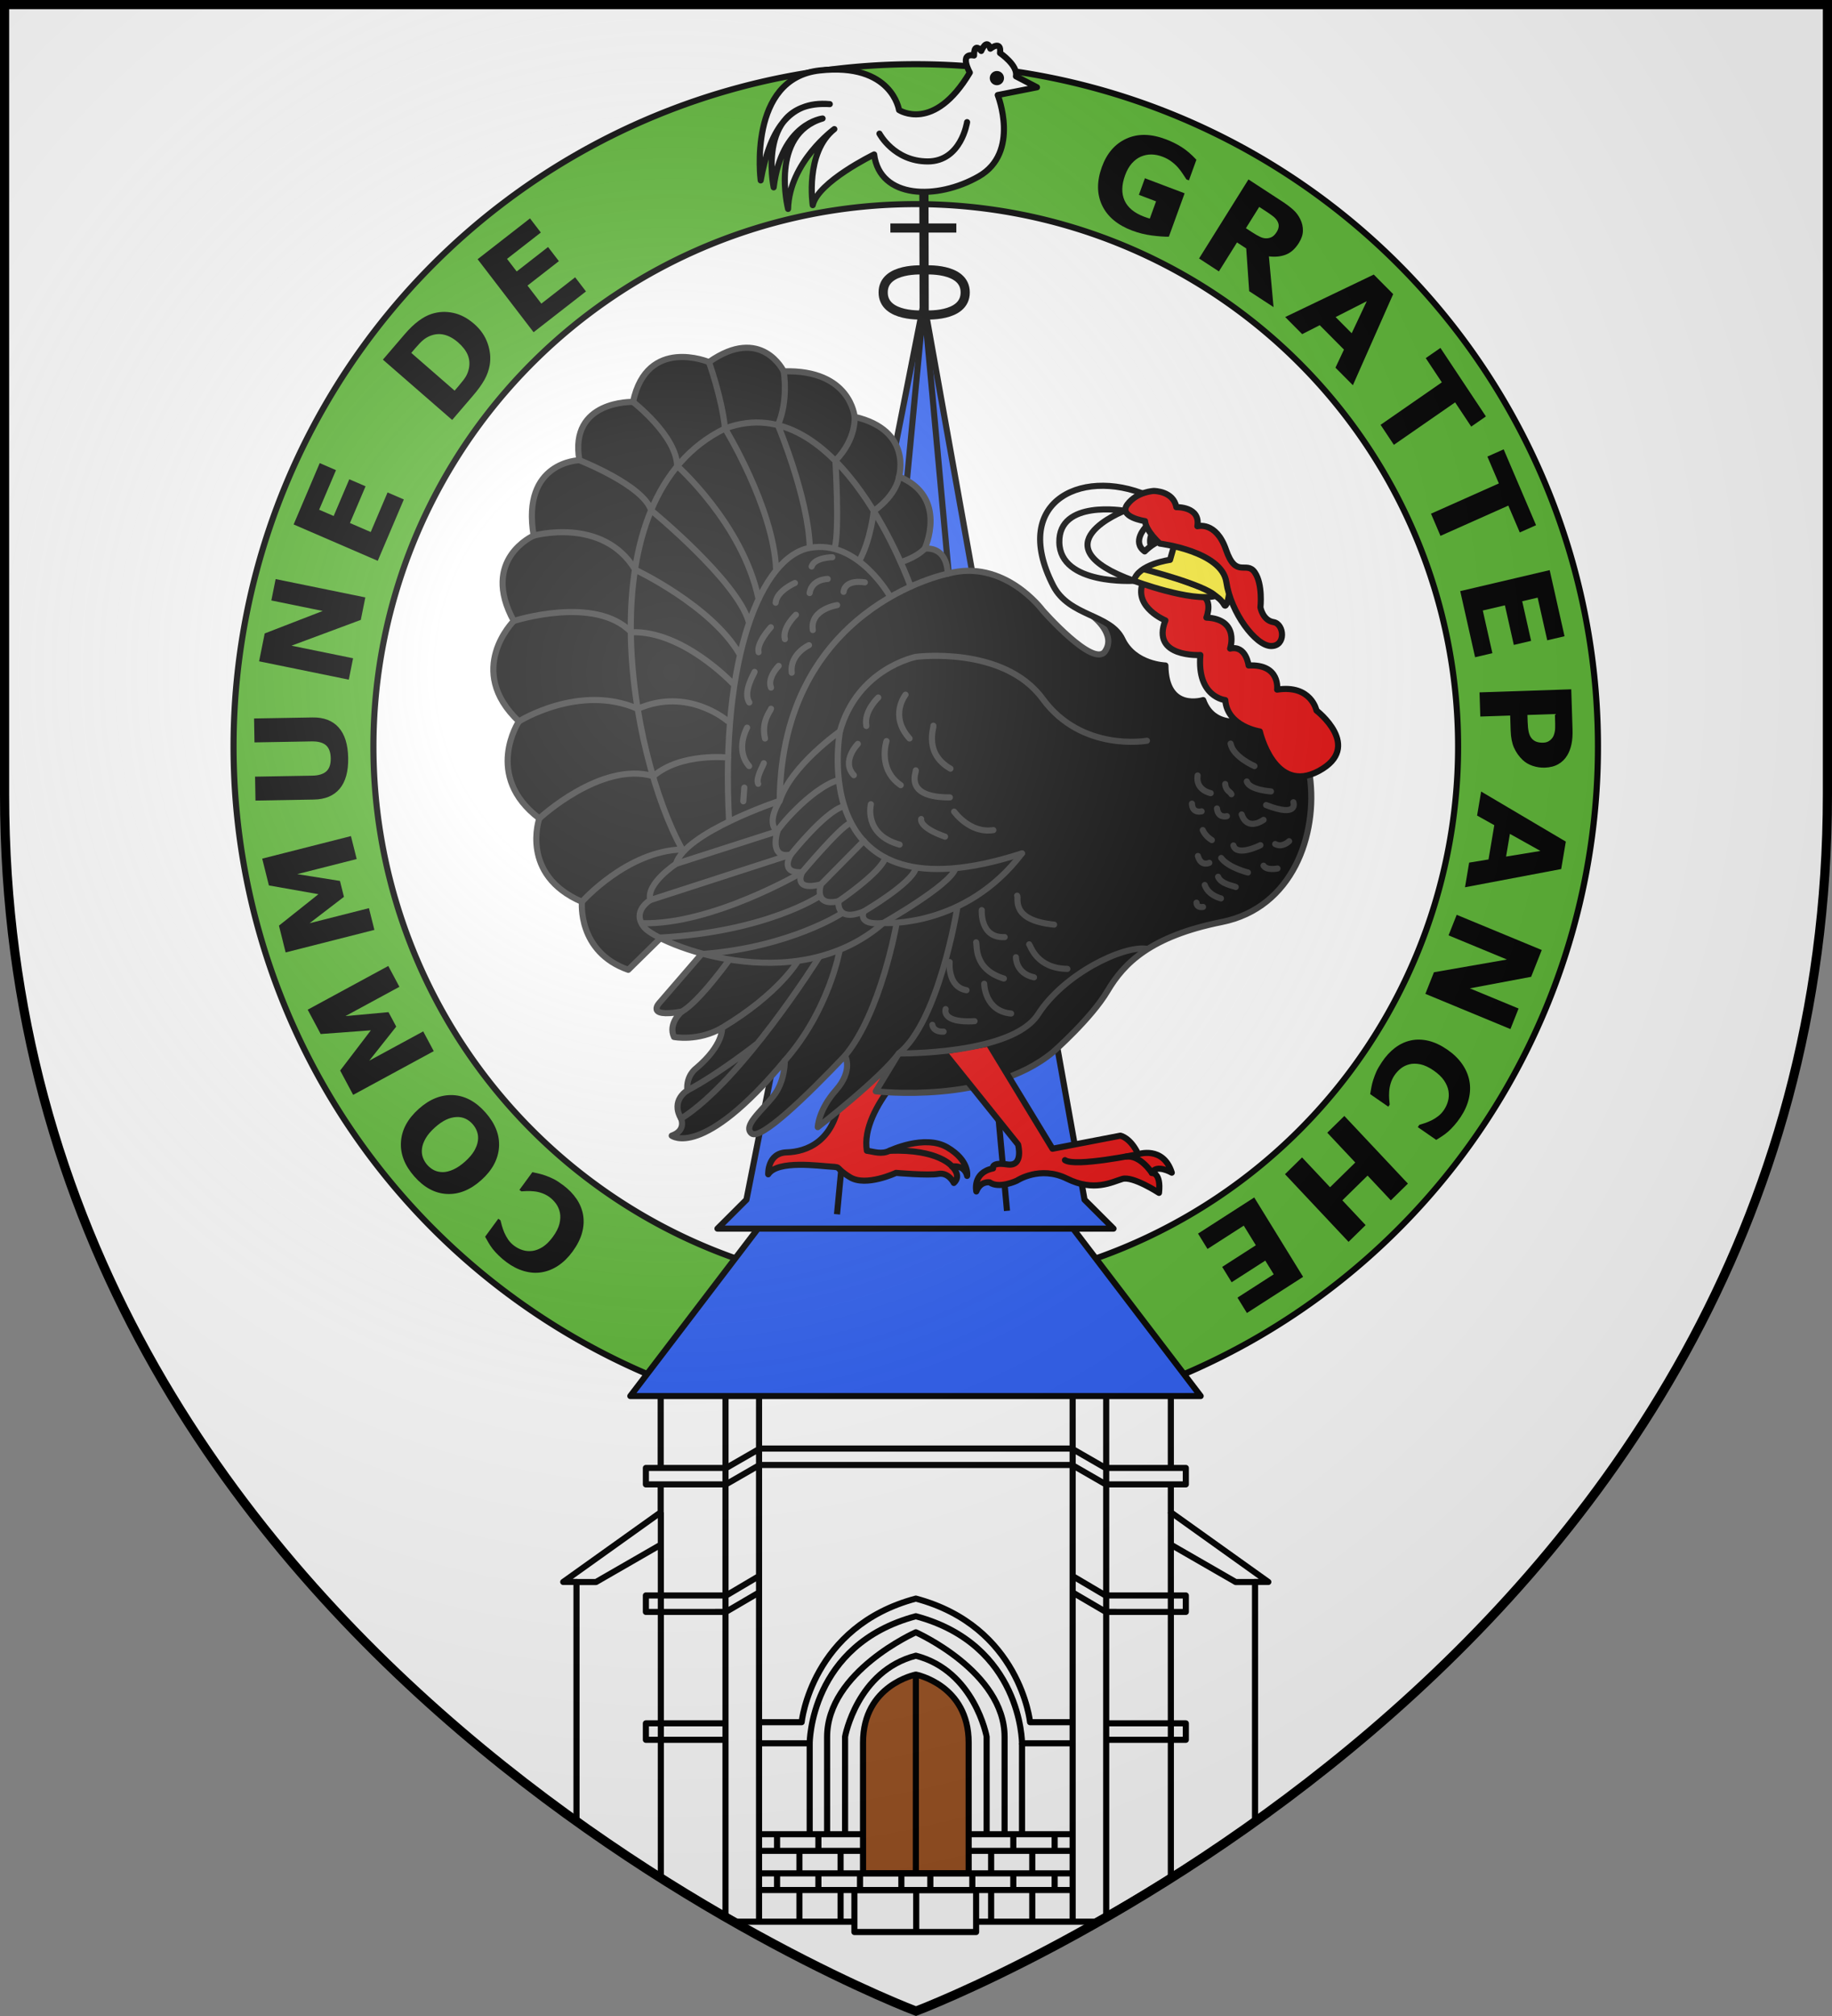
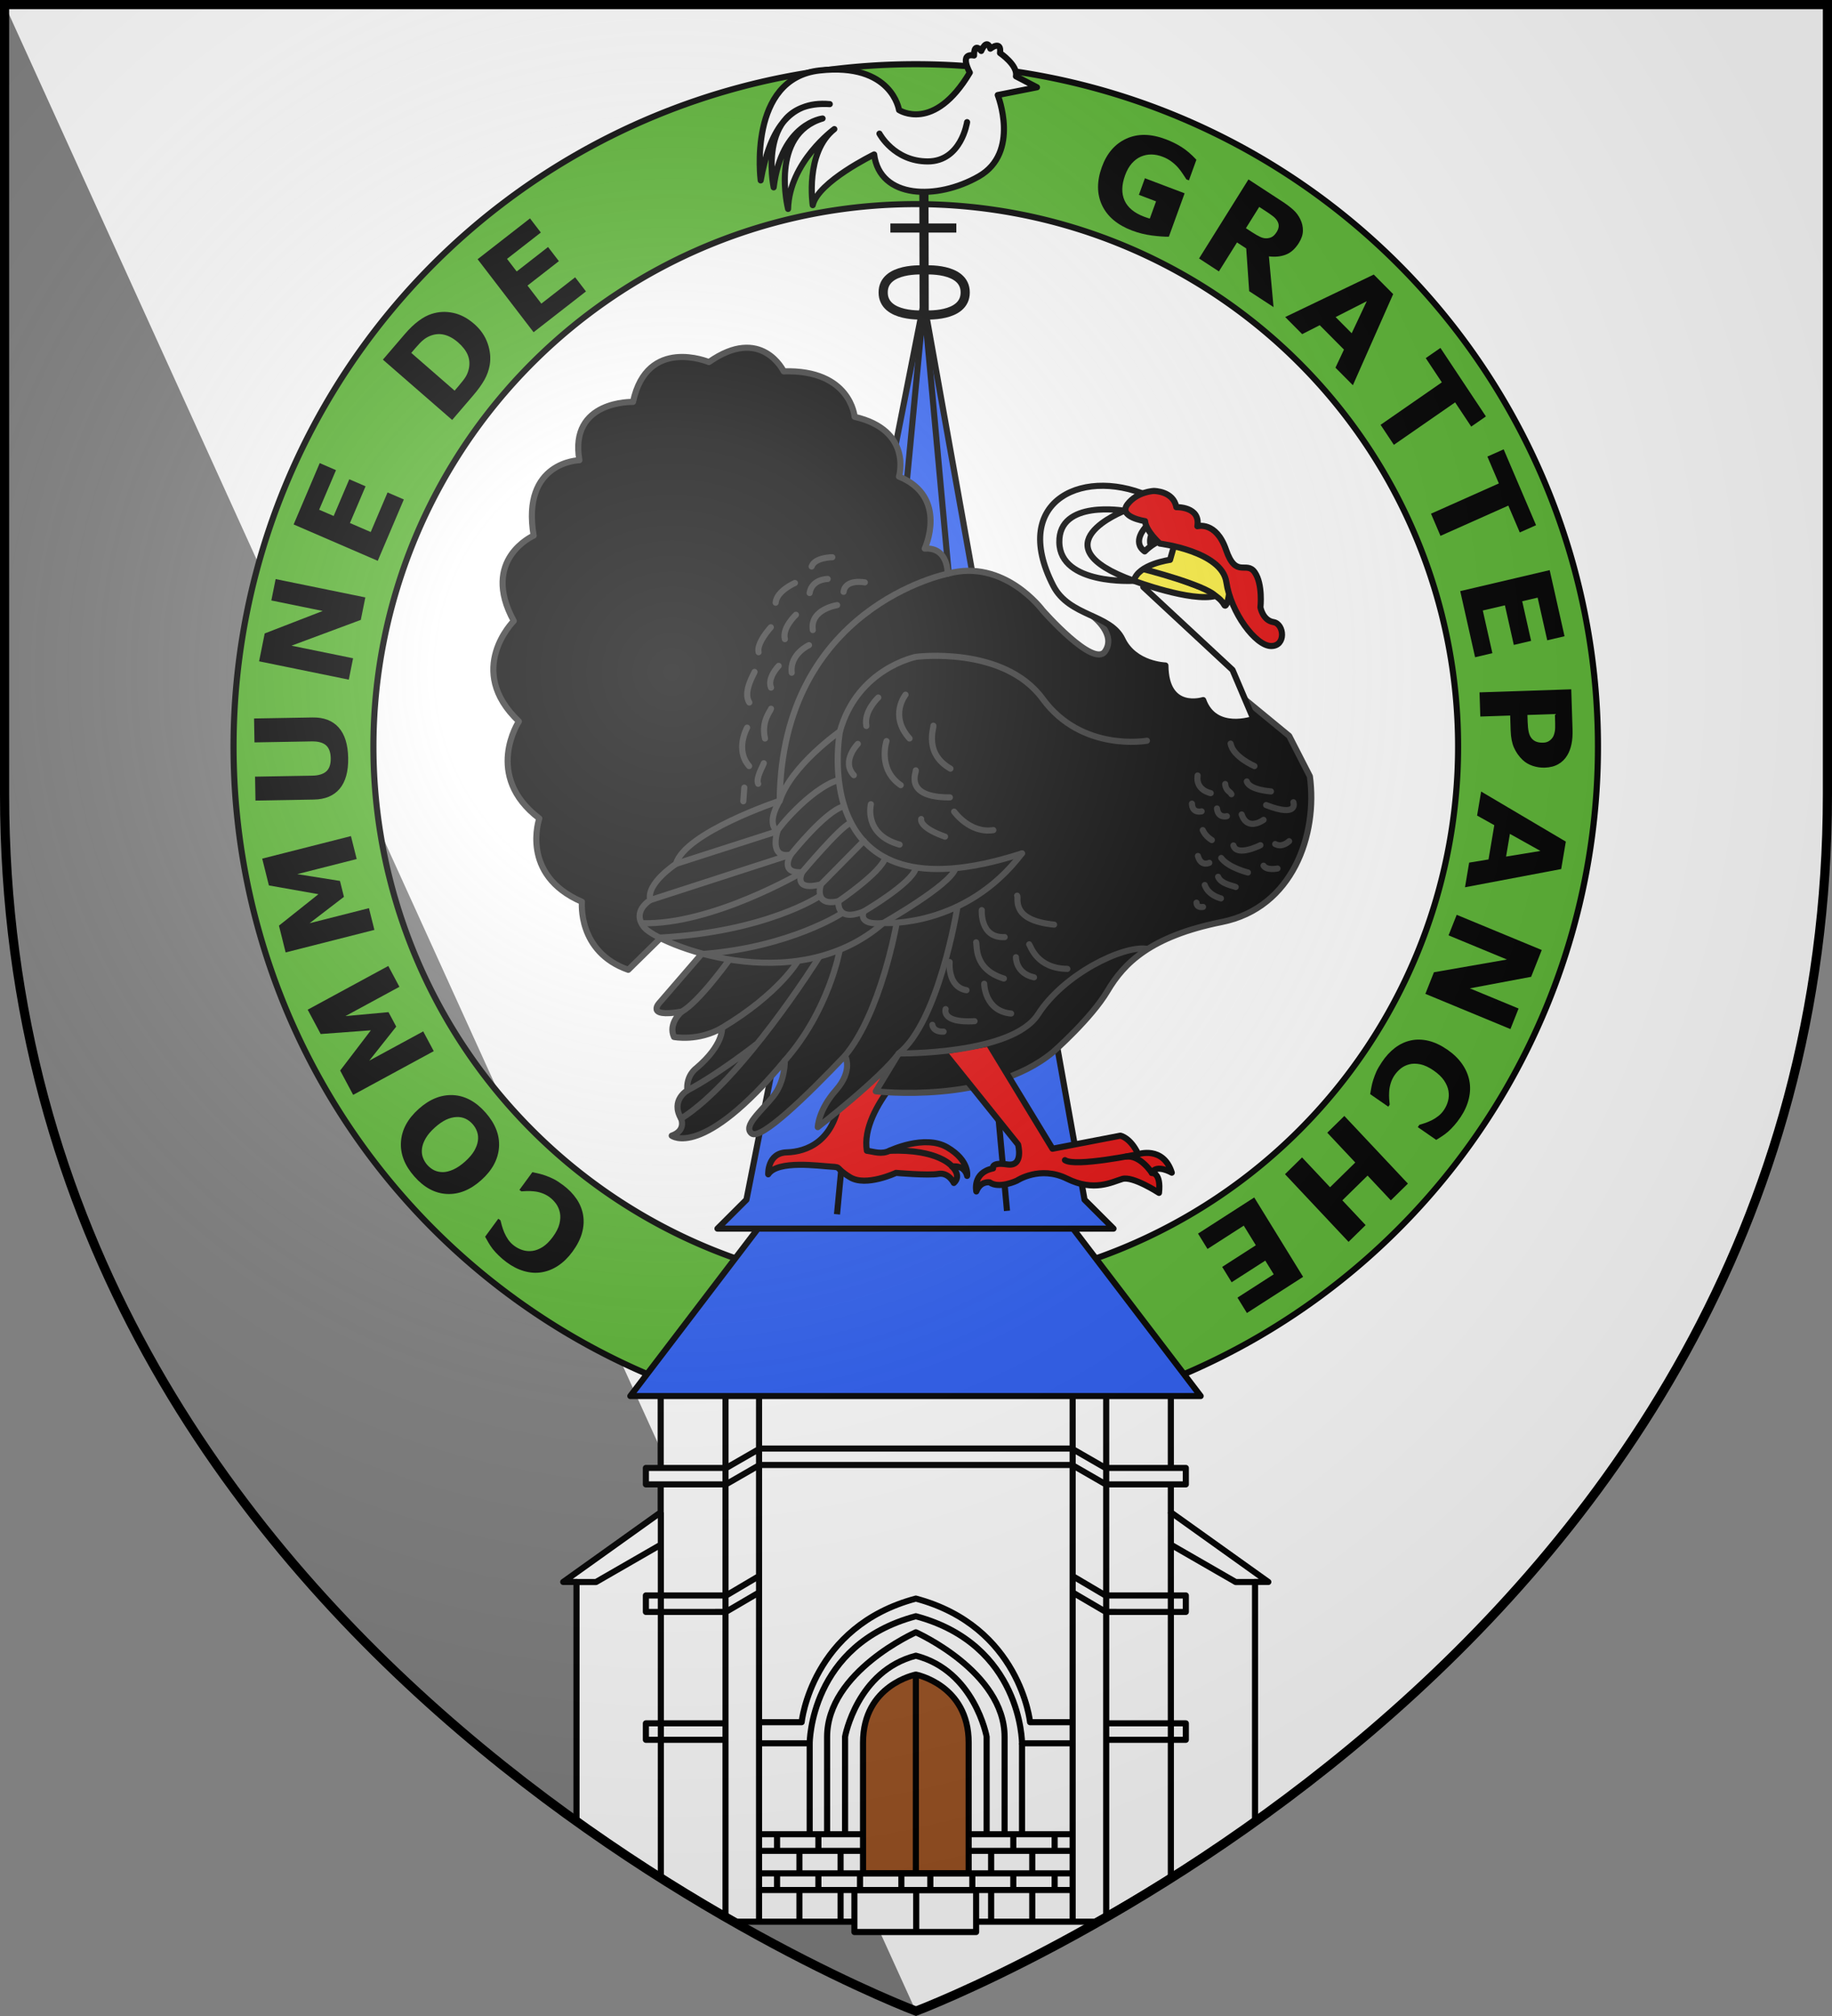
<svg xmlns="http://www.w3.org/2000/svg" width="600" height="660" viewBox="-300 -300 600 660">
  <rect x="-300" y="-300" width="600" height="660" fill="#808080" stroke="none" />
  <radialGradient id="a" cx="-80" cy="-80" r="405" gradientTransform="matrix(1 0 0 1 0 -.05)" gradientUnits="userSpaceOnUse">
    <stop offset="0" stop-color="#fff" stop-opacity=".31" />
    <stop offset=".19" stop-color="#fff" stop-opacity=".25" />
    <stop offset=".6" stop-color="#6b6b6b" stop-opacity=".125" />
    <stop offset="1" stop-opacity=".125" />
  </radialGradient>
-   <path fill="#fff" d="M-298.5-298.5h597v258.543C298.5 246.291 0 358.5 0 358.5S-298.5 246.291-298.5-39.957z" />
+   <path fill="#fff" d="M-298.5-298.5h597v258.543C298.5 246.291 0 358.5 0 358.5z" />
  <g stroke-width=".969">
    <path fill="#5ab532" stroke="#000" stroke-linecap="round" stroke-linejoin="round" stroke-width="1.938" d="M300-526.447a216.5 216.5 0 0 0-216.5 216.5A216.5 216.5 0 0 0 300-93.447a216.5 216.5 0 0 0 216.5-216.5 216.5 216.5 0 0 0-216.5-216.5m0 44.386a172.114 172.114 0 0 1 172.113 172.114A172.114 172.114 0 0 1 300-137.834a172.114 172.114 0 0 1-172.113-172.113A172.114 172.114 0 0 1 300-482.061" transform="matrix(1.032 0 0 1.032 -309.68 264.313)" />
    <g stroke-width=".773">
      <path d="M-115.57 87.996q2.69 2 4.388 4.499 1.681 2.486 2.158 5.286t-.35 5.842q-.842 3.03-3.113 6.13-2.116 2.89-4.696 4.602t-5.447 2.177q-2.754.447-5.716-.394-2.977-.853-5.73-2.901-1.523-1.132-2.607-2.216-1.111-1.078-1.944-2.127-.859-1.117-1.446-2.16-.616-1.037-1.041-1.858l4.315-5.893.713.53q.166.73.468 1.786.286 1.045.778 2.218.508 1.185 1.282 2.315t1.956 2.01q1.312.975 2.805 1.43 1.481.471 3.19.255 1.638-.22 3.36-1.308 1.707-1.1 3.309-3.288 1.673-2.285 2.165-4.29.476-2.016.15-3.62-.33-1.633-1.259-2.928-.94-1.28-2.122-2.159-1.134-.843-2.486-1.32-1.369-.488-2.738-.599-1.14-.117-2.215-.084t-1.8.1l-.647-.483 4.255-5.81q1.206.266 2.295.52 1.09.256 2.187.67 1.434.536 2.602 1.128t2.982 1.94M-162.9 63.065q5.352-4.803 11.24-4.546 5.873.271 10.692 5.726 4.806 5.439 4.395 11.35-.426 5.924-5.778 10.727-5.397 4.843-11.255 4.559-5.873-.271-10.678-5.71-4.793-5.425-4.395-11.35.382-5.913 5.78-10.756m12.482 2.625q-1.772.07-3.516.901-1.76.846-3.64 2.532-2.014 1.808-3.012 3.546t-1.2 3.278q-.22 1.582.271 2.962.478 1.364 1.442 2.455.977 1.106 2.238 1.74 1.247.619 2.872.628 1.512.002 3.428-.85 1.889-.852 3.843-2.606 2-1.794 3.01-3.517.984-1.724 1.202-3.278.217-1.553-.259-2.946t-1.466-2.514q-.99-1.122-2.309-1.759-1.333-.624-2.904-.572M-172.833 16.238l3.644 6.824-17.673 9.586 14.102-1.29 2.528 4.734-8.836 11.151 17.673-9.585 3.453 6.467-26.394 14.315-4.254-7.967 10.045-13.167-16.427 1.215-4.255-7.967zM-185.06-26.28l1.879 7.515-19.462 4.94 13.987 2.224 1.303 5.214-11.272 8.636 19.461-4.94 1.78 7.12-29.065 7.38-2.193-8.775 12.934-10.292-16.224-2.869-2.193-8.774zM-197.67-65.115q5.554-.097 8.571 3.26t3.131 9.989q.114 6.633-2.787 10.092-2.9 3.44-8.435 3.535l-19.14.333-.135-7.83 18.698-.325q3.12-.054 4.627-1.4 1.507-1.344 1.456-4.306-.05-2.92-1.542-4.234-1.493-1.333-4.733-1.277l-18.698.325-.134-7.83zM-180.352-104.416l-1.48 7.357-22.69 8.445 20.162 4.12-1.408 7-29.376-6.004 1.836-9.126 19-7.357-16.828-3.44 1.408-6.998zM-167.74-136.482l-8.544 20.082-27.548-11.904 8.543-20.081 5.328 2.302-5.512 12.959 4.754 2.054 5.117-12.026 5.328 2.302-5.116 12.027 6.808 2.942 5.513-12.96zM-144.716-193.967q3.169 2.758 4.432 6.405 1.249 3.633.681 7.026-.428 2.55-1.743 4.89-1.314 2.34-3.656 5.074l-6.908 8.06-22.684-19.745 7.105-8.291q2.395-2.795 4.604-4.41 2.194-1.629 4.231-2.268 3.458-1.118 7.054-.348 3.593.742 6.884 3.607m-5.27 6.055q-2.239-1.949-4.534-2.499-2.297-.579-4.722.42-1.218.521-2.186 1.34-.97.791-2.602 2.695l-1.276 1.49 14.198 12.359 1.276-1.49q1.803-2.103 2.462-3.245.644-1.155.944-2.53.468-2.407-.41-4.485-.895-2.092-3.15-4.055M-108.09-204.594l-17.154 13.36-18.328-23.903 17.155-13.36 3.545 4.623-11.07 8.622 3.163 4.126 10.274-8.002 3.545 4.624-10.274 8 4.53 5.908 11.07-8.621z" />
    </g>
    <g stroke-width=".96">
      <path d="M82.814-222.507q-2.166.037-5.563-.392-3.39-.45-6.494-1.626-7.192-2.725-9.815-8.25-2.616-5.545-.06-12.583 2.436-6.71 8.032-9.252 5.603-2.561 12.946.222 2.783 1.054 5.11 2.53 2.335 1.457 4.865 4.153l-2.45 6.748-.814-.308q-.382-.607-1.138-1.73-.748-1.14-1.505-2.021-.873-1.035-2.187-2.04-1.296-.996-2.943-1.62-1.93-.732-3.712-.747t-3.466.71q-1.614.708-2.967 2.24-1.327 1.521-2.177 3.861-1.734 4.776-.175 8.248 1.56 3.473 6.405 5.31.417.157.916.324.518.174.948.294l2.05-5.646-5.62-2.13 1.972-5.434 13.003 4.928zM118.137-224.067q.609-.973.652-1.923t-.66-1.972q-.489-.711-1.34-1.34-.842-.648-2.016-1.414l-2.364-1.543-4.358 6.97 2.007 1.31q1.565 1.02 2.718 1.552 1.152.532 2.215.443 1.017-.095 1.725-.538.737-.45 1.421-1.545m-1.036 24.603-7.979-5.207-.973-13.996-3.011-1.965-5.934 9.489-6.499-4.241 16.183-25.878 10.956 7.15q2.245 1.465 3.698 2.78 1.453 1.316 2.322 3.107.886 1.801.85 3.736-.008 1.928-1.312 4.013-1.793 2.868-4.234 3.82-2.423.964-5.588.587zM143.084-173.885l-5.708-5.747 2.785-5.912-7.935-7.992-5.747 2.93-5.563-5.604 29.01-13.904 6.353 6.399zm-.39-17.015 4.937-10.492-10.2 5.193zM181.84-160.338l-5.27-7.935-20.064 13.905-4.352-6.553 20.063-13.905-5.27-7.936 4.811-3.334 14.893 22.424zM197.745-125.685l-3.754-8.79-22.222 9.906-3.1-7.258 22.222-9.906-3.754-8.789 5.328-2.375 10.609 24.837zM183.107-84.833l-4.866-21.647 29.297-6.872 4.865 21.647-5.666 1.33-3.14-13.97-5.057 1.186 2.914 12.964-5.666 1.33-2.914-12.965-7.24 1.698 3.14 13.97zM205.93-48.687q-2.017.068-3.977-.59-1.94-.656-3.294-1.952-1.835-1.775-2.815-4.012-.98-2.217-1.088-5.576l-.157-4.927-9.786.327-.254-7.914 30.043-1.004.417 13.026q.094 2.927-.346 4.943-.42 2.036-1.359 3.615-1.13 1.895-2.956 2.926-1.825 1.051-4.427 1.138m-.443-8.177q1.271-.042 2.157-.773.905-.732 1.239-1.672.444-1.253.447-2.429.023-1.177-.04-3.135l-.043-1.36-8.999.3.073 2.268q.064 2.02.348 3.31.284 1.311 1.04 2.173.67.741 1.567 1.042.92.32 2.211.276M179.802-9.527l1.36-8.068 6.342-1.04 1.893-11.218L183.762-33l1.327-7.865 27.736 16.392-1.515 8.983zm13.452-10.041 11.25-1.85-9.995-5.589zM166.823 25.371l2.804-7.072 23.912-4.168-19.123-7.912 2.668-6.728 27.86 11.527-3.478 8.773-20.076 3.776 15.96 6.604-2.667 6.728zM152.574 47.718q1.88-2.833 4.297-4.673 2.405-1.822 5.17-2.423 2.765-.602 5.822.12 3.046.74 6.22 2.94 2.958 2.048 4.763 4.62 1.806 2.57 2.382 5.487.556 2.801-.162 5.867-.73 3.083-2.656 5.984-1.065 1.605-2.098 2.758-1.028 1.181-2.037 2.077-1.077.923-2.09 1.567-1.007.673-1.806 1.141l-6.031-4.178.498-.751q.718-.2 1.757-.552 1.027-.335 2.174-.886 1.157-.569 2.25-1.407 1.093-.837 1.92-2.083.917-1.383 1.31-2.93.41-1.535.126-3.276-.284-1.667-1.435-3.387-1.163-1.702-3.402-3.253-2.339-1.62-4.351-2.042-2.024-.406-3.606-.007-1.61.405-2.861 1.407-1.234 1.014-2.061 2.26-.793 1.195-1.213 2.599-.43 1.42-.486 2.827-.07 1.172.005 2.271t.17 1.838l-.453.682-5.948-4.12q.217-1.245.427-2.37t.577-2.266q.477-1.49 1.018-2.71t1.81-3.13M120.847 84.41l5.592-5.485 9.172 9.759 8.256-8.1-9.172-9.757 5.591-5.485 20.82 22.149-5.592 5.485-7.62-8.107-8.256 8.099 7.62 8.107-5.591 5.484zM92.37 103.858l18.403-11.829 16.008 25.99-18.402 11.829-3.097-5.027 11.875-7.633-2.763-4.486-11.02 7.084-3.097-5.027 11.021-7.084-3.956-6.423-11.875 7.633z" />
    </g>
  </g>
  <g stroke="#000" stroke-linejoin="round" stroke-width="1.63">
    <path fill="none" stroke-width="2.446" d="M-13.488-210.885h17.59m2.366 17.222c0-6.83-10.94-6-10.94-6s-10.94-.83-10.94 6 10.94 6 10.94 6 10.94.83 10.94-6zm-10.94 6-.078-34.234" transform="matrix(1.228 0 0 1.225 8.173 32.978)" />
    <g fill="#fff">
      <path stroke-width="1.938" d="M219.05 463.309v37.586l-30.93 22.085h4.212v75.793a595 595 0 0 0 50.766 31.989h113.804a595 595 0 0 0 50.766-31.989V522.98h4.213l-30.932-22.085v-37.586z" transform="matrix(1.032 0 0 1.032 -309.677 -321.815)" />
      <path d="M61.314 131.468v97.31M-74.704 131.468v97.31M43.971 192.241h21.337v-4.399H43.87M-57.362 192.241h-21.336v-4.399h21.437M-97.153 150.074h5.155l17.338-10.01M-57.462 239.366V100.158M-78.698 158.063v-4.4h21.437l8.747-5.18v4.384l-8.848 5.196zM-48.514 240.956V100.121M-35.01 193.184v24.382M83.762 150.074h-5.154l-17.339-10.01M44.072 239.366V100.158M65.308 158.063v-4.4H43.87l-8.747-5.18v4.384l8.848 5.196zM34.973 118.79l8.998 5.195h21.337v-4.399H43.87l-8.972-5.18h-83.186l-8.973 5.18h-21.437v4.4h21.336l9-5.196zM35.123 240.956V100.121M35.134 187.535H23.765s-2.6-25.588-30.46-33.034c-27.86 7.446-30.46 33.034-30.46 33.034h-11.37" transform="matrix(1.228 0 0 1.225 8.173 34.084)" />
      <path d="M35.206 193.184H21.62s.009-26.375-28.315-33.965c-28.324 7.59-28.315 33.965-28.315 33.965h-13.586" transform="matrix(1.228 0 0 1.225 8.173 34.084)" />
      <path d="M16.972 217.638v-26.17c0-17.447-23.667-27.959-23.667-27.959s-23.668 10.512-23.668 27.959v26.17" transform="matrix(1.228 0 0 1.225 8.173 34.084)" />
      <path d="M12.182 217.566v-26.17S8.979 173.83-6.695 169.764c-15.675 4.066-18.877 21.632-18.877 21.632v26.17M21.62 193.184v24.382M24.354 232.538v8.281m-10.971-8.332v8.13m16.937-12.781v4.55m-11.022-4.146v4.096m15.977-10.416H6.961m17.393.152v5.814m-10.971-5.865v5.663M30.32 217.37v4.55m-11.022-4.146v4.096m16.28-4.4H7.214m28.364 10.467h-84.547m46.135-.039v4.458m38.11.03h-83.941m10.92.152v8.281m10.972-8.332v8.13m-16.937-12.781v4.55m11.022-4.146v4.096m-15.977-10.416h28.313m-17.392.152v5.814m10.971-5.865v5.663M-43.71 217.37v4.55m11.022-4.146v4.096m-16.28-4.4h28.364m10.048 10.428v4.458" transform="matrix(1.228 0 0 1.225 8.173 34.084)" />
      <path fill="#9d5324" d="M7.391 227.898V192.97c0-15.444-14.086-18.161-14.086-18.161s-14.086 2.717-14.086 18.161v34.93z" transform="matrix(1.228 0 0 1.225 8.173 34.084)" />
      <path d="M-21.59 227.912v4.853m29.957-5.03v4.853" transform="matrix(1.228 0 0 1.225 8.173 34.084)" />
      <path stroke-linecap="round" d="M-23.082 232.436h32.46v11.174h-32.46z" transform="matrix(1.228 0 0 1.225 8.173 34.084)" />
      <path d="M-6.6 232.007v11.275M-6.695 174.808v52.927" transform="matrix(1.228 0 0 1.225 8.173 34.084)" />
    </g>
    <g fill="#fff" stroke-linecap="round" transform="matrix(1.228 0 0 1.225 3.894 38.676)">
      <path d="M13.574-229.33c-11.123 6.371-26.392 6.068-27.909-5.864 0 0-14.966 7.28-16.381 13.55 0 0-2.124-14.056 5.763-20.326 0 0-12.033 8.798-12.336 21.337 0 0-5.056-19.92 9.202-24.168 0 0-10.921 1.214-13.045 18.404 0 0-4.955-23.46 14.966-22.246-11.27-1.089-16.15 7.648-18.426 20.389 0 0-3.575-27.243 15.731-29.388S-7.696-247.06-7.696-247.06s9.295 6.15 18.877-10.01c0 0-3.017-5.326 1.13-4.567 0 0-.152-3.691 1.92-1.214 0 0 1.467-3.59 2.427-.607 0 0 3.034-2.427 2.579 1.163 0 0 4.854 3.287 4.247 6.22l5.612 2.932-10.466 2.073s6.067 15.37-5.056 21.74" />
-       <circle cx="18.403" cy="-255.595" r="1.087" fill="#000" />
      <path d="M-12.92-240.756s3.894 7.429 12.868 7.429 10.503-10.502 10.503-10.502" />
    </g>
    <g fill="#2b5df2">
      <path d="m38.293 47.898 7.73 7.73h-10.79l34.029 44.745H-82.846l34.029-44.745h-10.79l7.73-7.73 47.327-239.9zM-48.817 55.628h84.05" transform="matrix(1.228 0 0 1.225 8.173 34.084)" />
      <path fill="none" d="M17.616 50.877-4.55-192.003-27.723 51.797" transform="matrix(1.228 0 0 1.225 8.173 34.084)" />
    </g>
  </g>
  <g fill="#313131" stroke="#d22624" stroke-linecap="round" stroke-linejoin="round" stroke-width="1.015">
    <g fill="#e20909" stroke="#000">
      <path d="M87.576 123.477s10.42 9.018 9.218 16.3c-1.229.163-2.399.654-3.774 0 0 0-5.812-2.773-9.586-.568s-3.307 4.742-3.307 4.742.268-1.803 2.506-1.57c0 0-1.67 1.504-.301 2.74 0 0 .868-1.804 2.572-1.504 1.703.301 7.047-.167 7.047-.167s4.977 2.338 7.615.735c2.64-1.603 1.303-1.67 3.174-1.77s8.917-1.136 10.454 1.27c0 0 .167-3.541-3.073-3.641s-7.882-1.704-8.851-9.085c-3.993-5.867-8.697-7.537-13.694-7.482" transform="matrix(-1.97 0 0 1.972 174.592 -198.904)" />
      <path d="M82.633 142.382s2.17-2.906 10.387-2.606" transform="matrix(-1.97 0 0 1.972 174.592 -198.904)" />
    </g>
    <path fill="#000" stroke="#313131" d="M59.115 51.118s-3.85 2.976-1.913 5.763 10.392-6.85 10.392-6.85 6.376-8.644 15.776-6.046c0 0-.17-4.443 3.805-4.176 0 0-4.008-8.55 4.275-11.957 0 0-2.304-7.682 7.382-9.92 0 0 .634-7.883 11.79-7.549 0 0 3.674-7.682 12.425-1.536 0 0 10.287-4.342 12.625 6.613 0 0 10.663-.335 8.915 9.678 0 0 9.683.19 7.605 12.518 0 0 8.927 3.92 3.306 14.17 0 0 8.172 8.125-.85 16.674 0 0 5.952 9.022-3.4 16.108 0 0 3.306 9.352-7.086 13.84 0 0 .803 8.313-7.7 11.289l-9.34-9.173-5.678 3.274 9.753 11.289s2.668 2.64-3.615 1.553c0 0 2.315 1.937 1.276 4.204 0 0-3.97.804-7.983-1.511 0 0-.33 2.834 4.346 6.754 0 0 1.653 1.181 1.417 3.638 0 0 2.834 1.606 1.039 4.676 0 0-.898 1.984 1.559 2.834 0 0-5.055 4.015-18.8-12.47 0 0-.094 3.448 1.937 5.952 2.03 2.503 5.054 4.912 3.59 6.14s-9.022-6.046-15.54-12.895c0 0-1.418 2.409 1.51 5.715 2.93 3.307 3.024 6.14 3.024 6.14s-10.487-8.124-13.462-12.233l3.816 6.282s-18.891 2.255-29.445-6.496c0 0-6.35-5.549-9.09-10.178-2.739-4.629-7.179-9.069-18.988-11.43-11.809-2.362-15.965-14.55-14.643-24.185l3.442-6.712 23.18-19.038z" transform="matrix(-1.97 0 0 1.972 174.592 -198.904)" />
    <g fill="#e20909" stroke="#000">
      <path d="m76.557 121.984-10.625 17.458-11.28-2.167s-1.654.283-2.977 3.07c0 0-4.156-1.417-5.573 3.07 0 0 2.598-1.511 3.306.048 0 0-1.559-.142-1.18 3.306 0 0 4.345-2.834 6.093-2.314s4.723 2.173 9.21-.047 8.314.33 8.314.33 2.976 1.417 4.534.284c0 0 1.512-.284 2.22 1.511 0 0 .709-3.117-2.786-3.826 0 0 .425-1.086-2.362-.661s-1.795-3.307-1.795-3.307l12.41-15.446z" transform="matrix(-1.97 0 0 1.972 174.592 -198.904)" />
      <path d="M51.675 140.345s10.487 2.173 12.187.992" transform="matrix(-1.97 0 0 1.972 174.592 -198.904)" />
      <path d="M49.408 143.463s1.89-3.004 4.298-2.72" transform="matrix(-1.97 0 0 1.972 174.592 -198.904)" />
    </g>
    <path fill="none" stroke="#313131" d="M83.37 43.985s27.633 5.48 27.916 37.694" transform="matrix(-1.97 0 0 1.972 174.592 -198.904)" />
    <g fill="none" stroke="#313131">
-       <path d="M92.92 47.792s5.33-9.57 13.36-8.105 14.926 18.091 13.414 45.487m.142-10.675s7.871-.872 12.453 3.095c8.692-2.55 18.958 7.014 18.958 7.014m-32.12-22.437s8.282-8.805 16.832-8.474c5.999-6.235 19.54-1.87 19.54-1.87M89.51 46.11s11.8-33.354 30.864-26.242c23.57 11.493 15.84 54.22 7.111 69.886m16.676 8.693s-7.471-8.445-16.676-8.693M154.648 68.5s-10.08-6.339-19.763-2.087c-8.36-3.685-14.907 1.993-14.907 1.993m32.214-30.75s-11.502-3.222-16.887 5.659c0 0-12.579 5.912-17.302 13.942m26.584-32.119s-10.6 4.148-11.922 8.304c0 0-14.185 11.596-16.216 18.445m19.223-36.427s-7.239 5.602-7.333 10.609c0 0-10.866 9.64-13.511 21.968m8.219-39.19s-2.138 5.878-2.672 11.022c0 0-8.021 13.044-8.493 23.341m-1.26-32.827s-.844 4.783.96 8.924c0 0-5.067 12.02-5.303 20.38m-7.447-21.755s-.346 3.675 3.195 7.283c0 0-.707 11.354.096 14.425m-14.948.17s1.002 1.235 3.74 2.17m.535-14.128s.26 2.917 4.201 5.723c0 0 .51 4.931 2.447 8.332" transform="matrix(-1.97 0 0 1.972 174.592 -198.904)" />
      <path d="m117.168 79.489.167 2.27m-3.406-6.312c.133.468 1.37 2.472.935 3.407m1.837-9.319s2.07 3.641-.334 6.38m-3.64-9.52c.066.368 1.67 2.038 1.001 4.944m1.737-11.056c.067.268 2.004 3.34.868 5.077m-4.876-6.079s1.937 1.971 1.27 3.608m.033-10.02s2.404 2.605 2.037 4.141m-8.383-1.169s3.24 1.47 2.872 4.576m-7.548-11.222s4.575.701 4.04 4.141m2.807-2.538s2.338 2.17 1.837 4.041m-1.67-9.318s3.039 1.302 3.206 3.273m-9.419-7.549s2.906 0 3.44 1.537m-2.672 2.07s2.639 0 3.006 2.339m-9.185-1.77s3.24-.635 3.54 1.57" transform="matrix(-1.97 0 0 1.972 174.592 -198.904)" />
    </g>
    <g fill="none" stroke="#313131">
      <path fill="#000" d="M50.234 71.706s10.794 1.943 17.312-6.937 21.067-6.991 21.067-6.991 9.73 1.89 12.66 12.376c0 0 8.124 5.668 10.013 11.525 0 0 15.769 5.258 17.239 10.468 0 0 5.01 3.274 4.275 6.012 0 0 3.206 1.87 1.002 4.543-2.205 2.672-24.85 12.158-39.747-.735 0 0-13.56.935-23.046-11.556" transform="matrix(-1.97 0 0 1.972 174.592 -198.904)" />
      <path d="M101.272 70.154s5.981 32.011-30.263 20.257M111.286 81.68s2.362 3.636.378 5.053c0 0 1.512 4.63-2.22 3.874 0 0 1.984 3.164-1.89 2.928 0 0 1.701 3.212-3.117 2.031 0 0 1.323 3.732-2.928 2.787 0 0 .52 3.59-4.204 1.7 0 0 1.248 2.363-3.25 1.914" transform="matrix(-1.97 0 0 1.972 174.592 -198.904)" />
      <path d="M111.664 86.733c.257-.08-5.371-7.032-10.108-8.502M109.444 90.607s-5.659-7.133-8.729-7.983M107.555 93.535s-6.235-7.416-7.936-8.124M104.437 95.566l-7.132-7.227M101.509 98.353s-6.991-4.723-7.794-7.227M97.305 100.054s-7.927-4.63-8.635-7.133M94.055 101.967s-11.057-6.255-11.954-8.995M111.664 86.733l16.86 5.414M109.444 90.607l23.356 7.552M107.555 93.535s14.954 8.795 26.622 8.465M104.657 97.503s8.818 5.935 26.704 6.896M100.942 100.337s8.455 5.574 22.862 6.755M94.896 64.533s2.456 2.267 1.983 4.723m1.418 2.976s2.834 2.881.66 5.196m-2.833 4.818s1.275 5.007-4.771 6.707m-3.59-4.25s.472 1.369-3.968 2.928m-1.511-4.157s-2.598 3.684-6.519 3.07m12.896-9.92c-.142.19 2.125 4.535-5.669 4.488m10.534-9.352s1.559 4.629-2.362 7.321m-.803-15.02s2.787 3.448-.661 7.274m-3.968-2.126c-.094.378 1.606 4.582-2.834 7.132" transform="matrix(-1.97 0 0 1.972 174.592 -198.904)" />
    </g>
    <path fill="none" stroke="#313131" d="M81.797 99.63s3.062 18.73 9.698 23.994c0 0-18.816.254-23.158-6.493s-14.095-11.423-18.036-10.889" transform="matrix(-1.97 0 0 1.972 174.592 -198.904)" />
    <path fill="none" stroke="#313131" d="M85.906 118.868s-.067 1.202-1.87 1.135m-.335-3.74s.802 2.338-4.81 2.004m4.142-9.82s.401 4.141-2.805 4.676m-2.94-1.069s-.066 4.543-4.475 4.943m5.811-11.823c-.2.467.468 4.475-4.609 6.012m-2.004-3.54s.067 2.671-3.006 3.34m.802-5.478c-.267.334-1.27 4.008-6.346 4.074m14.228-9.752s.334 4.676-3.807 4.475m-2.071-6.88c-.334.334 1.269 4.075-6.146 4.81M91.851 102.034s2.58 14.81 8.571 21.968M101.337 106.576s1.765 9.937 9.099 18.229M104.744 107.645s12.867 20.525 22.933 26.796m-12.54-12.367s6.407 5.027 11.5 7.69M108.284 108.313s3.071 5.352 12.591 11.06M119.705 108.12s5.065 7.041 7.877 8.56M40.906 99.298s1.039.236 1.086-.709m-4.062-.708s2.078-.473 2.692-2.22m-5.148.33c.33-.189 2.456-.472 2.928-1.7m1.465-2.315s1.37.709 1.889-1.133m-2.315-2.645s1.04-.567 1.512-1.654m-7.51 7.038s3.259-.803 4.44-2.409m-9.353 1.748s1.795.378 2.315-.472m-4.252-4.063s1.134 1.134 2.315.473m2.456.189s3.92 1.984 4.488.047m5.29-5.668s1.559.425 1.606-1.276m-5.81 2.079s1.464.425 1.653-1.276m-7.746 1.89s2.645 1.984 3.637-.898m5.148-3.542s2.551-.473 2.173-2.929m-5.62 3.118c.14-.425.944-.52 1.038-1.7m-4.865-2.977s3.543-1.511 3.968-3.731m-6.708 7.935s3.59-.236 4.015-1.653m-7.746 3.448s-.945 2.598 4.534.473" transform="matrix(-1.97 0 0 1.972 174.592 -198.904)" />
    <path fill="#fff" stroke="#000" d="M32.532 68.1s6.413 2.27 8.35-3.14c0 0 6.213 2.004 6.28-5.745 0 0 5.143-.134 7.147-4.342 2.004-4.209 8.818-3.741 11.49-8.885 7.414-14.391-5.47-20.079-16.767-14.496l-6.28 7.081 2.539 3.808 5.544 3.808-14.83 13.76z" transform="matrix(-1.97 0 0 1.972 174.592 -198.904)" />
-     <path fill="#e20909" stroke="#000" d="M50.996 45.709c1.269 3.94-3.835 6.024-3.835 6.024 2.472 6.212-5.811 5.745-5.811 5.745.6 7.014-4.142 7.482-4.142 7.482-.334 4.408-5.745 5.21-5.745 5.21s-2.405 10.555-9.82 6.546c-7.414-4.008.401-10.02.401-10.02s.869-4.342 6.547-3.473c0 0-.601-4.276 4.743-4.008 0 0 .4-3.407 3.072-2.806 0 0-1.67-4.876 3.942-5.144 0 0-1.379-3.454 1.455-3.831s4.11-2.504 4.11-2.504z" transform="matrix(-1.97 0 0 1.972 174.592 -198.904)" />
    <path fill="#fff" stroke="#000" d="M50.468 36.269s2.338 2.438.134 4.008c0 0-1.971-2.004-3.274-1.704s3.14-2.304 3.14-2.304" transform="matrix(-1.97 0 0 1.972 174.592 -198.904)" />
    <path fill="#000" stroke="none" d="M76.203-125.547c.462-.669-1.039 1.617-.354 4.148.266.985 4.088-2.807 4.577-2.053z" />
    <g stroke="#000">
      <path fill="#fcef3c" d="m45.458 38.406.935 3.273s5.31.702 6.012 3.474c0 0-9.539 3.58-13.578 2.517 0 0-.92.52-1.464 1.511s-1.771-5.29.142-6.613c1.913-1.322 7.953-4.162 7.953-4.162" transform="matrix(-1.97 0 0 1.972 174.592 -198.904)" />
      <path fill="#000" d="M50.778 43.23s-10.132 2.574-11.95 4.44" transform="matrix(-1.97 0 0 1.972 174.592 -198.904)" />
      <path fill="#fff" d="M53.975 33.53s14.796 5.745-1.57 11.623c0 0 12.258.768 12.392-6.38S53.975 33.53 53.975 33.53" transform="matrix(-1.97 0 0 1.972 174.592 -198.904)" />
      <path fill="#e20909" d="M49.077 30.24s-3.259 0-3.731 2.692c0 0-4.062-.141-3.496 3.165 0 0-3.117-.897-4.77 3.92-1.654 4.819-3.401 1.748-4.771 3.732s-.945 5.81-.945 5.81-.378 2.173-2.173 2.456c-1.795.284-2.125 4.015.425 3.968 2.551-.047 6.66-5.526 7.416-10.628s11.053-6.377 11.053-6.377 2.315-2.078 2.457-3.731c0 0 4.534-.661 2.928-2.787s-4.393-2.22-4.393-2.22" transform="matrix(-1.97 0 0 1.972 174.592 -198.904)" />
    </g>
  </g>
  <path fill="url(#a)" d="M-298.5-298.5h597V-40C298.5 246.2 0 358.39 0 358.39S-298.5 246.2-298.5-40z" transform="matrix(1 0 0 1 0 .05)" />
  <path fill="none" stroke="#000" stroke-width="3" d="M-298.5-298.5h597v258.503C298.5 246.206 0 358.398 0 358.398S-298.5 246.206-298.5-39.997z" />
</svg>